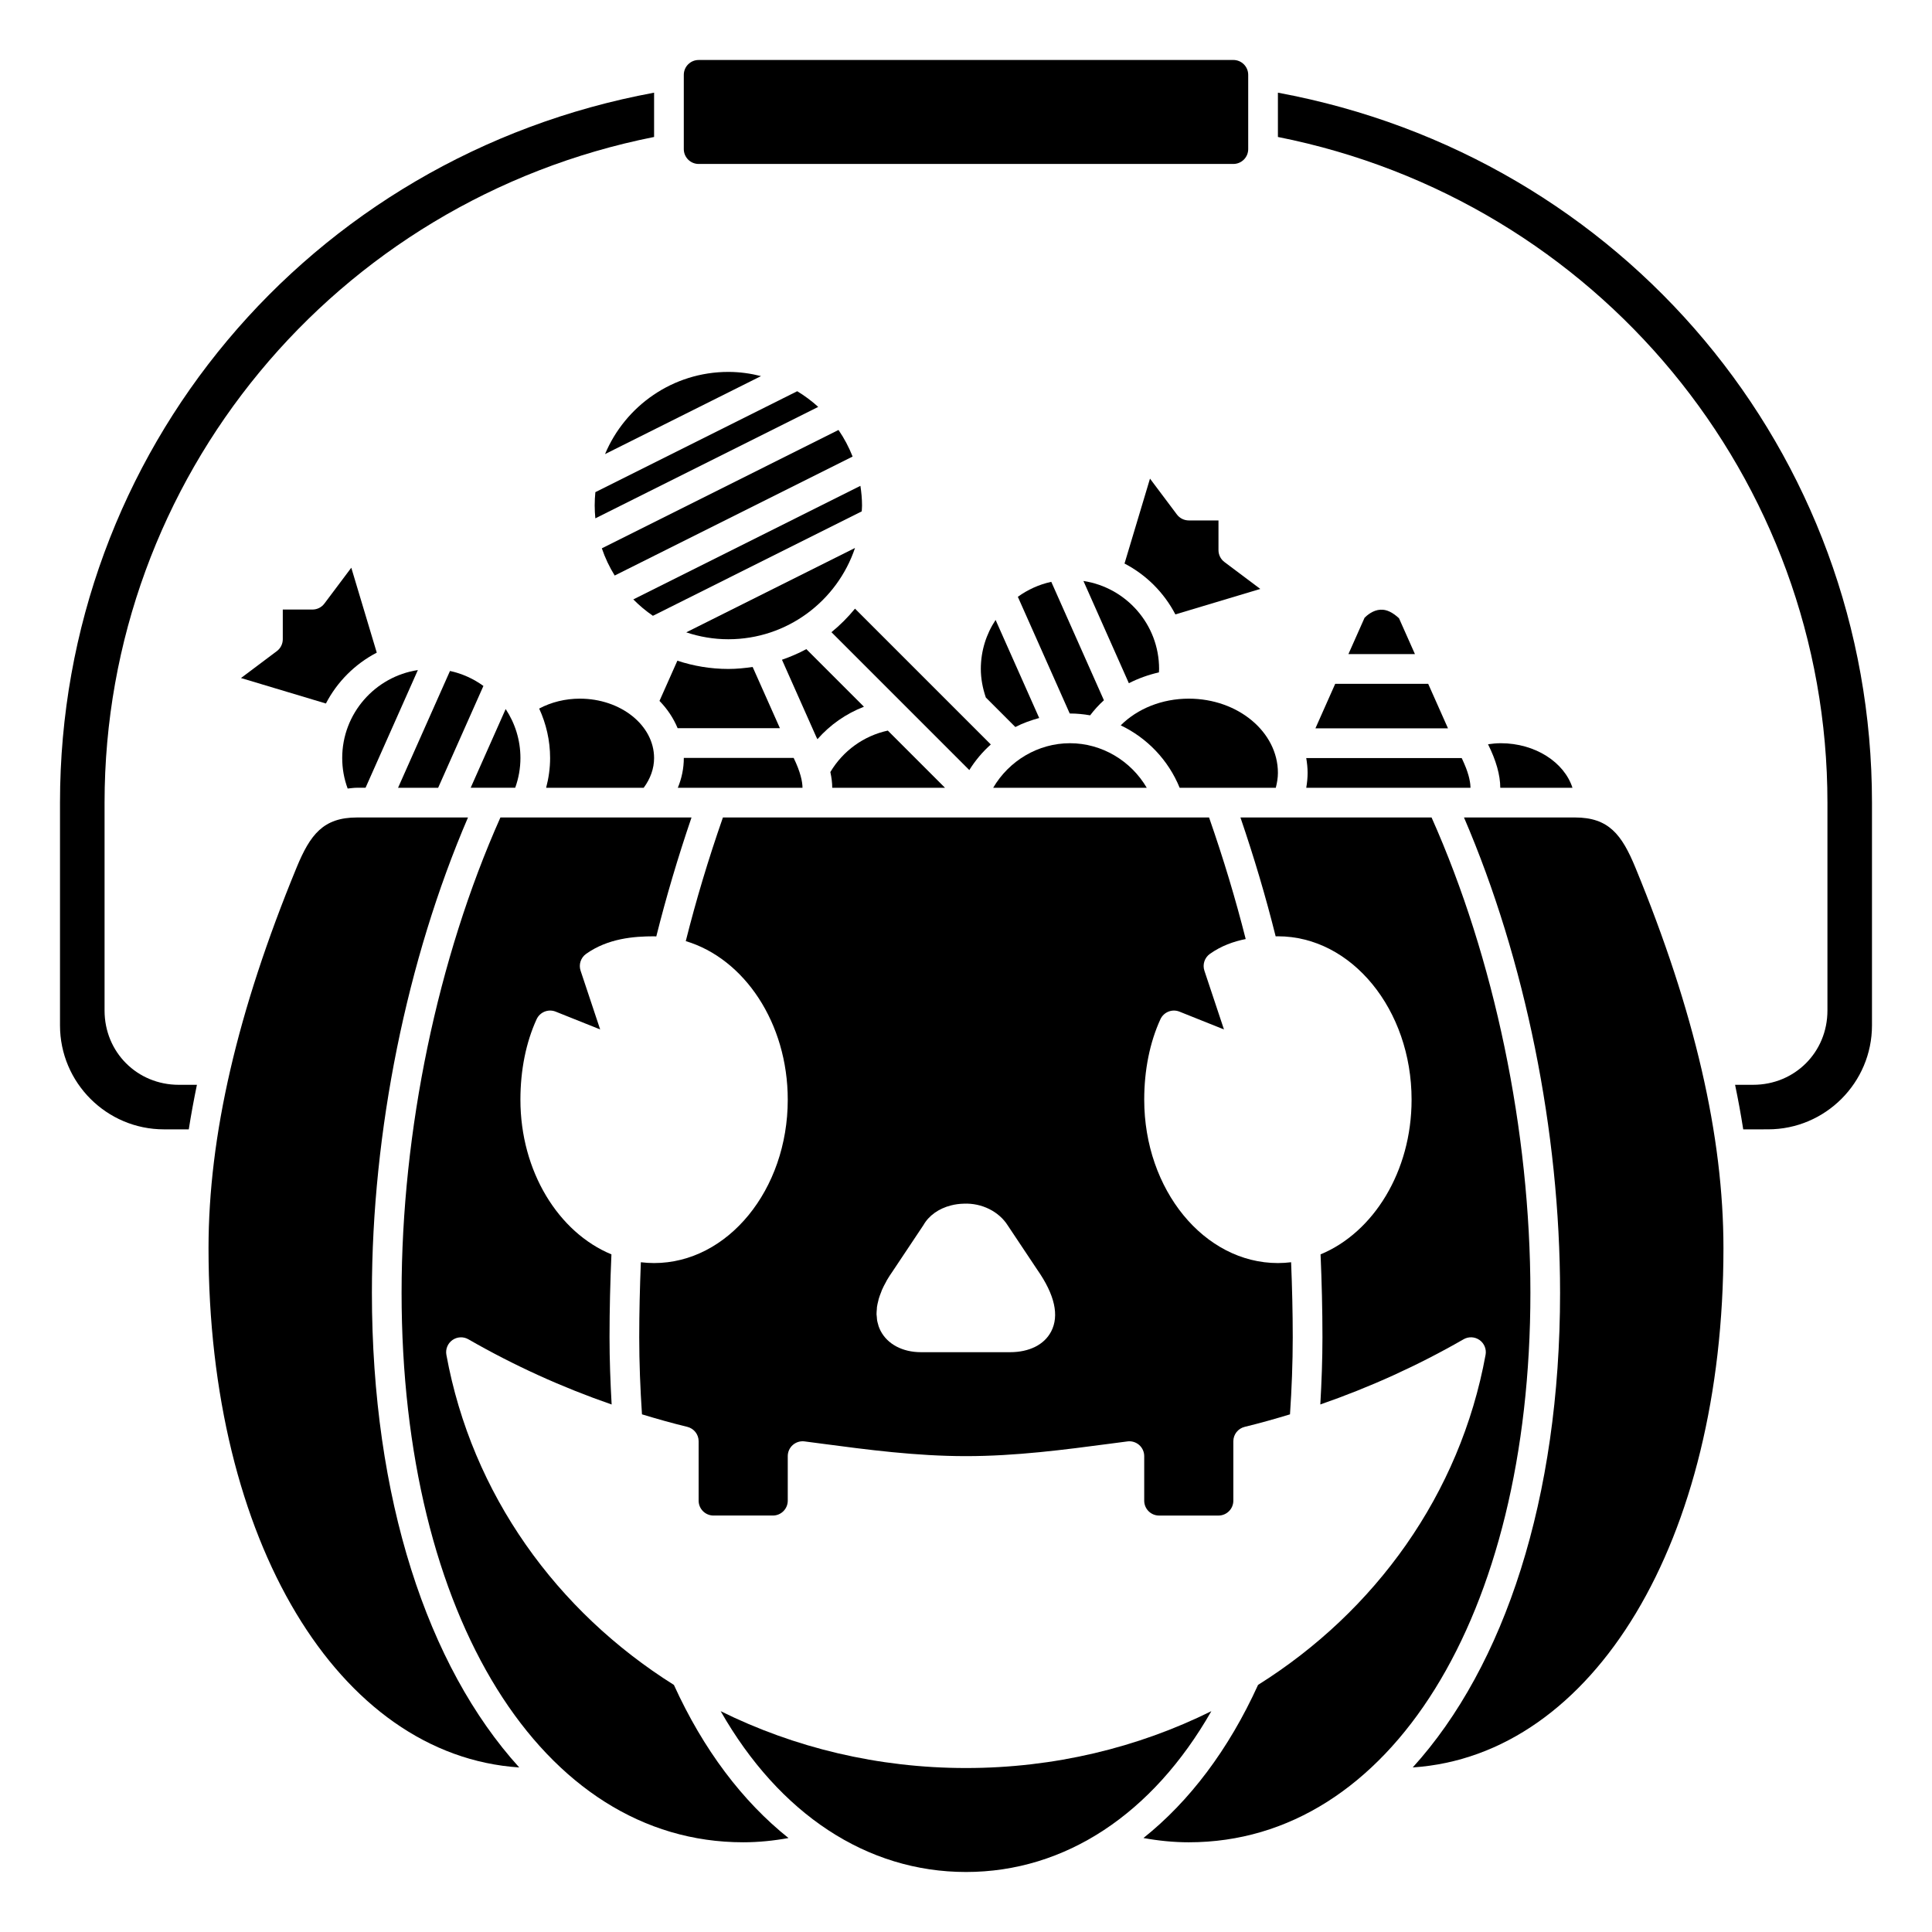
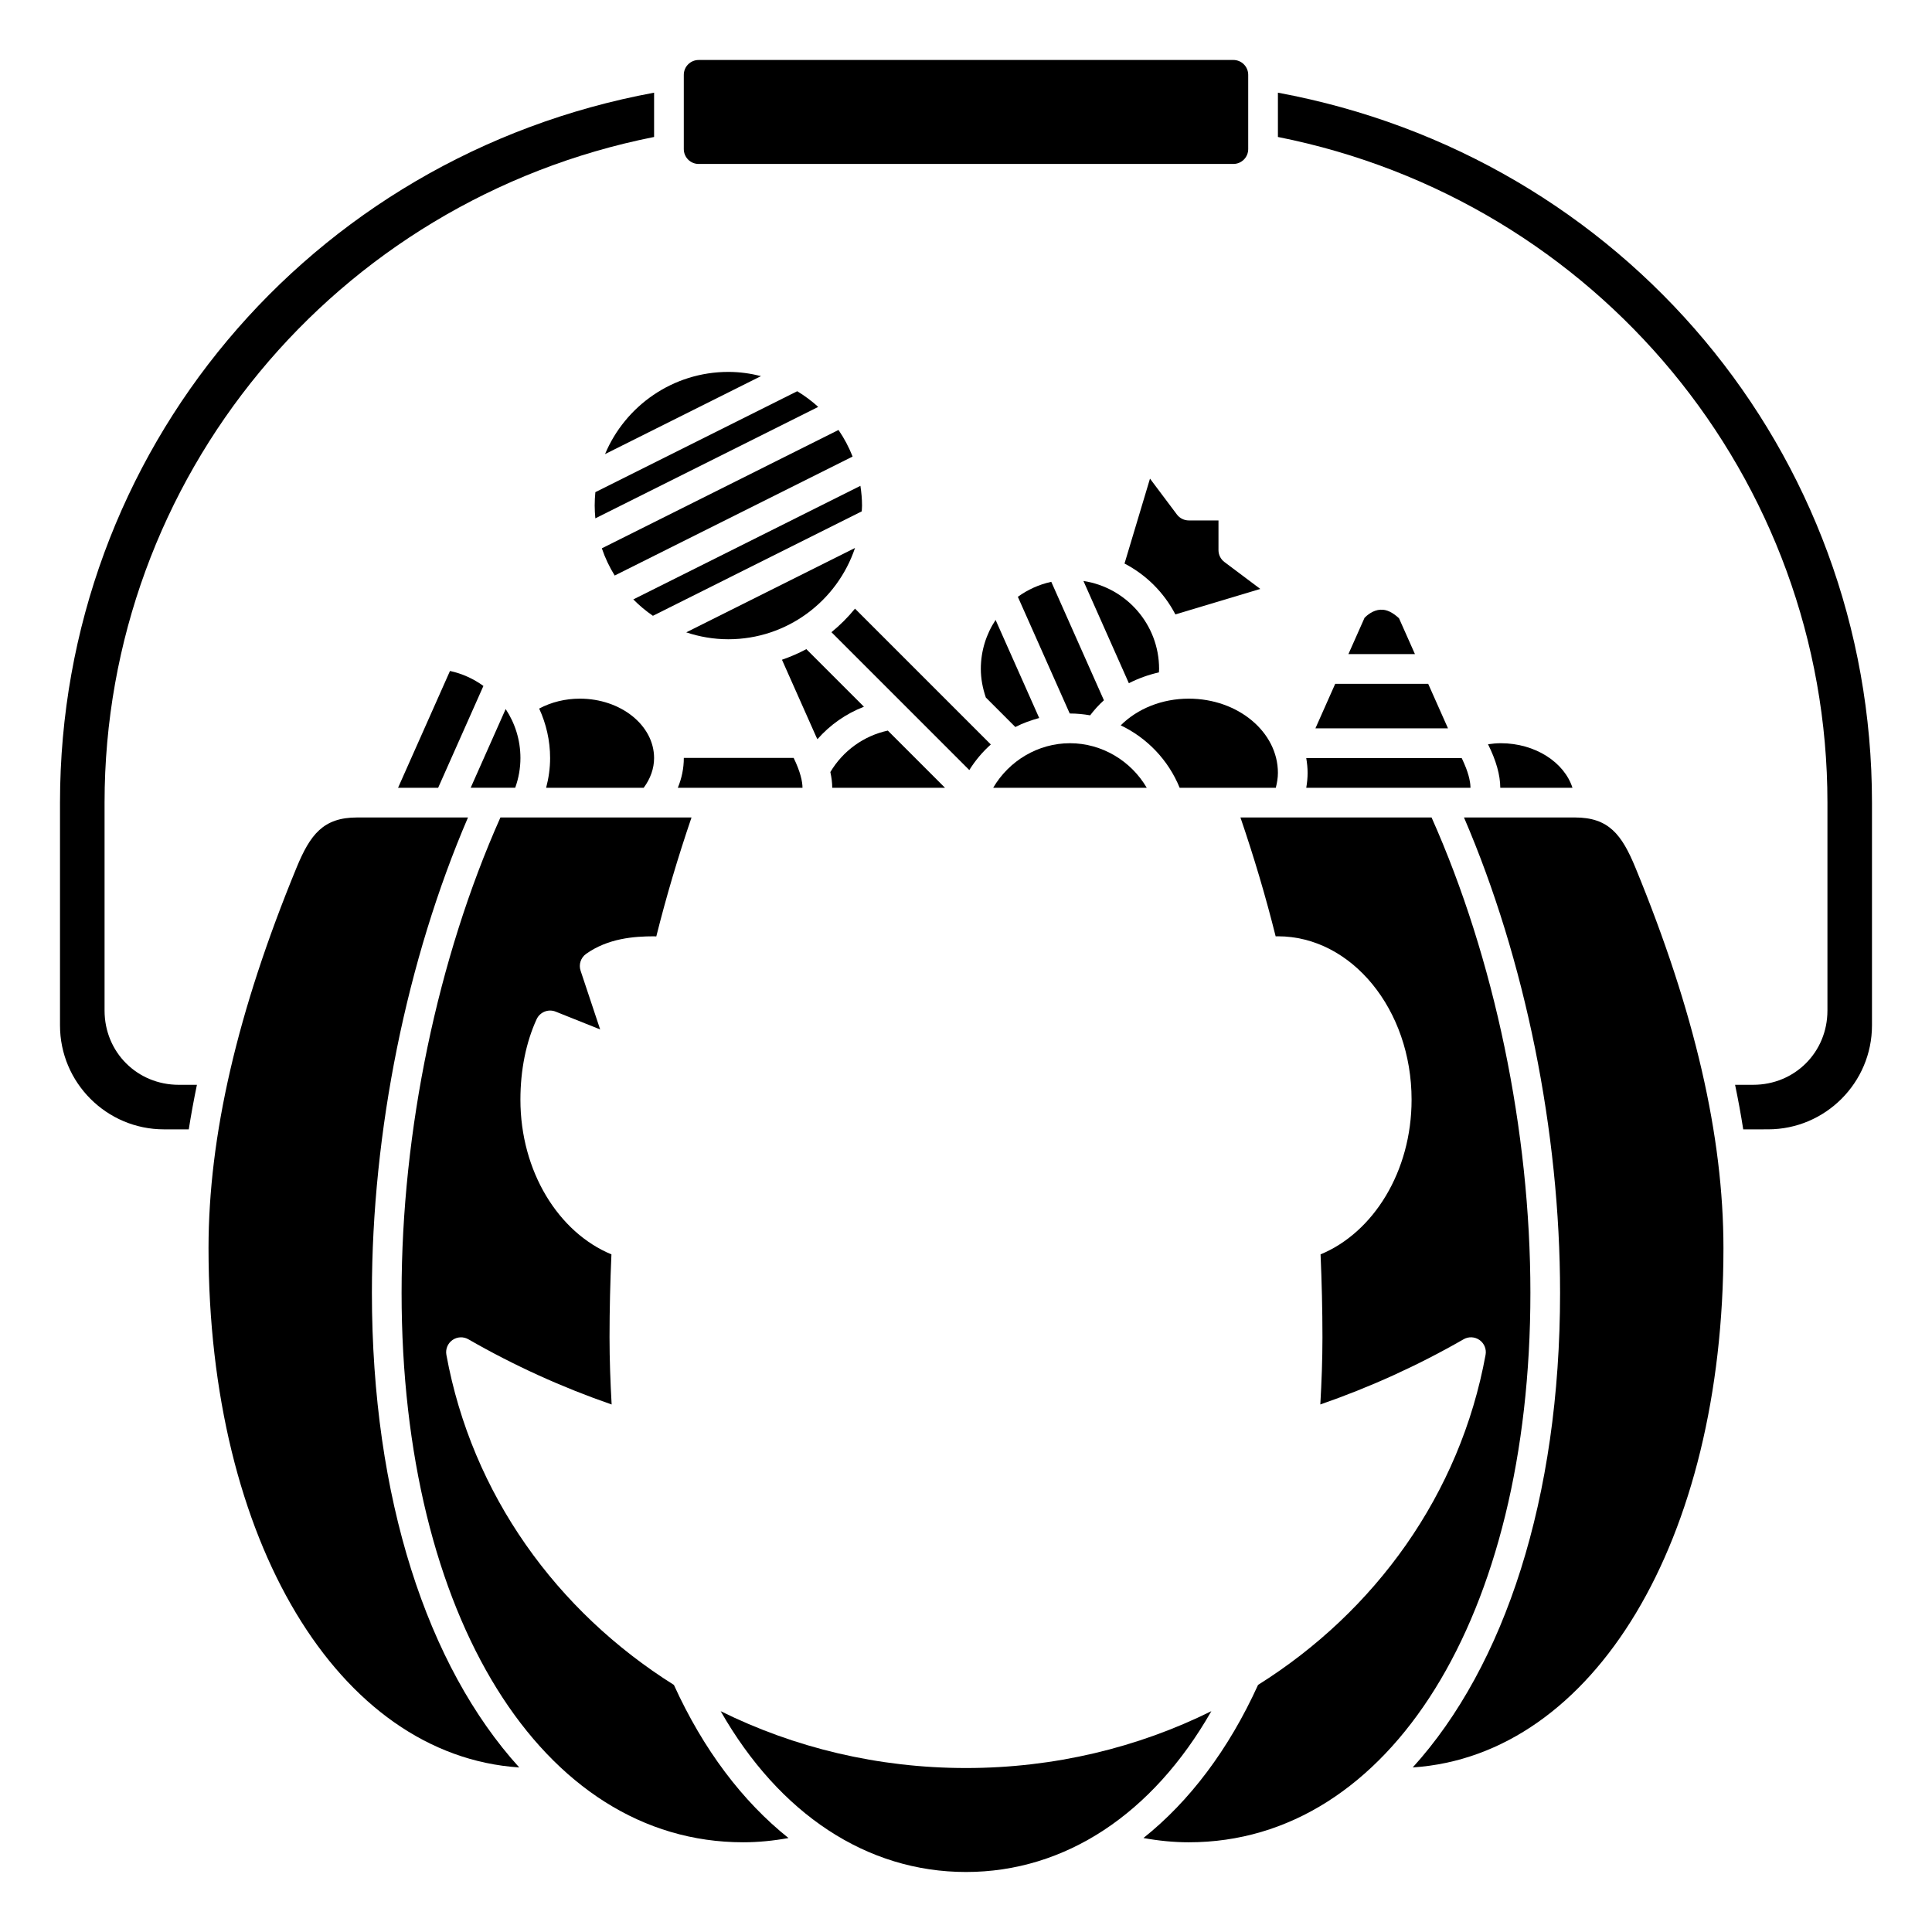
<svg xmlns="http://www.w3.org/2000/svg" fill="#000000" width="800px" height="800px" version="1.1" viewBox="144 144 512 512">
  <g>
    <path d="m364.55 352.77h29.887l-15.156-15.156c-6.363 1.379-11.879 5.352-15.23 10.988 0.324 1.461 0.5 2.856 0.5 4.168z" />
    <path d="m459.04 281.92c-1.234 0-2.406-0.582-3.148-1.574l-7.133-9.504-6.75 22.504c5.766 2.996 10.484 7.715 13.48 13.48l22.504-6.75-9.508-7.137c-0.992-0.742-1.574-1.91-1.574-3.148v-7.871z" />
    <path d="m304.34 264.34 41.34-20.668c-2.773-0.699-5.66-1.113-8.652-1.113-14.703 0-27.332 9-32.688 21.781z" />
    <path d="m372.37 279.52c0.023-0.516 0.078-1.023 0.078-1.543 0-1.777-0.172-3.516-0.43-5.223l-60.184 30.094c1.586 1.605 3.324 3.062 5.195 4.344z" />
-     <path d="m335.58 360.64c-3.906 11.207-7.086 21.805-9.844 32.766 15.488 4.629 27.027 21.688 27.027 42.02 0 23.871-15.891 43.297-35.426 43.297-1.18 0-2.352-0.078-3.504-0.215-0.262 6.57-0.43 13.227-0.43 19.895 0 6.769 0.273 13.617 0.727 20.41 3.973 1.207 7.969 2.34 12.008 3.316 1.77 0.434 3.008 2.012 3.008 3.824v15.742c0 2.172 1.762 3.938 3.938 3.938h15.742c2.172 0 3.938-1.762 3.938-3.938v-11.809c0-1.133 0.488-2.211 1.34-2.957 0.852-0.742 1.984-1.09 3.106-0.945l4.336 0.57c12.398 1.641 25.223 3.336 38.453 3.336s26.051-1.695 38.453-3.332l4.336-0.57c1.113-0.148 2.25 0.199 3.106 0.945 0.848 0.746 1.336 1.824 1.336 2.957v11.809c0 2.172 1.762 3.938 3.938 3.938h15.742c2.172 0 3.938-1.762 3.938-3.938v-15.742c0-1.816 1.238-3.394 3.008-3.824 4.039-0.984 8.039-2.109 12.008-3.316 0.457-6.797 0.727-13.645 0.727-20.414 0-6.668-0.168-13.324-0.434-19.898-1.152 0.141-2.316 0.219-3.5 0.219-19.535 0-35.426-19.426-35.426-43.297 0-7.832 1.484-15.203 4.293-21.32 0.879-1.906 3.106-2.793 5.039-2.016l11.801 4.719-5.184-15.562c-0.551-1.641 0.043-3.453 1.453-4.457 3-2.133 6.281-3.297 9.492-3.934-2.715-10.711-5.852-21.145-9.707-32.215zm86.98 136.23c-1.812 3.477-5.777 5.473-10.887 5.473h-23.617c-4.871 0-8.875-2.125-10.703-5.68-0.191-0.379-0.371-0.789-0.523-1.234-0.055-0.156-0.082-0.344-0.133-0.508-0.086-0.309-0.184-0.605-0.242-0.945-0.051-0.277-0.059-0.586-0.086-0.887-0.023-0.266-0.07-0.508-0.078-0.789-0.008-0.406 0.039-0.855 0.074-1.289 0.02-0.207 0.008-0.395 0.035-0.609 0.074-0.555 0.215-1.152 0.375-1.758 0.031-0.129 0.043-0.238 0.078-0.375 0.172-0.609 0.426-1.262 0.691-1.926 0.062-0.152 0.094-0.293 0.16-0.449 0.309-0.715 0.703-1.473 1.137-2.246 0.07-0.125 0.113-0.238 0.184-0.367 0.449-0.781 1-1.605 1.586-2.449 0.098-0.141 0.16-0.27 0.266-0.41l0.078-0.109 7.758-11.637c1.422-2.527 4.062-4.406 7.301-5.227 1.066-0.277 2.199-0.434 3.375-0.461 4.809-0.227 9.367 2.098 11.68 5.773l7.812 11.719c4.633 6.625 5.887 12.164 3.68 16.391z" />
    <path d="m351.23 318.84 9.105 20.48c0.109 0.195 0.188 0.383 0.297 0.574 3.352-3.824 7.586-6.773 12.32-8.605l-15.266-15.266c-2.051 1.117-4.223 2.035-6.457 2.816z" />
    <path d="m268.02 360.64h-29.395c-8.934 0-12.41 4.484-16.043 13.312-15.691 38.121-23.32 71.105-23.32 100.83 0 77.551 34.375 134.43 82.34 137.61-24.344-26.82-39.043-71.344-39.043-125.8 0-42.73 9.25-88.246 25.461-125.95z" />
    <path d="m249.49 352.77h10.625l11.996-26.988c-2.609-1.891-5.606-3.269-8.859-3.969z" />
    <path d="m171.71 411.8v-55.102c0-85.953 61.055-159.59 145.63-176.4v-11.738c-91.504 16.918-157.44 95.293-157.44 188.14v59.039c0 15.188 12.363 27.551 27.551 27.551h6.574c0.609-3.883 1.336-7.82 2.16-11.809l-4.797 0.004c-11.039 0-19.68-8.645-19.68-19.684z" />
    <path d="m329.15 187.45h141.7c2.172 0 3.938-1.762 3.938-3.938v-19.68c0-2.172-1.762-3.938-3.938-3.938l-141.7 0.004c-2.172 0-3.938 1.762-3.938 3.938v19.68c0.004 2.172 1.766 3.934 3.938 3.934z" />
-     <path d="m234.69 344.89c0 2.777 0.484 5.488 1.445 8.082 0.828-0.074 1.594-0.211 2.492-0.211h2.25l13.863-31.188c-11.336 1.727-20.051 11.508-20.051 23.316z" />
-     <path d="m229.96 303.96c-0.742 0.992-1.91 1.574-3.148 1.574h-7.871v7.871c0 1.234-0.582 2.406-1.574 3.148l-9.504 7.133 22.504 6.75c2.996-5.766 7.715-10.484 13.48-13.48l-6.75-22.504z" />
    <path d="m322.59 590.52c-31.059-19.492-53.539-50.52-60.293-87.473-0.277-1.508 0.352-3.035 1.598-3.922 1.262-0.887 2.914-0.961 4.231-0.199 12.117 6.965 24.832 12.73 37.965 17.277-0.332-5.938-0.559-11.895-0.559-17.801 0-7.367 0.188-14.734 0.504-21.98-14-5.785-24.121-21.957-24.121-40.996 0-7.832 1.484-15.203 4.293-21.32 0.879-1.906 3.102-2.793 5.039-2.016l11.801 4.719-5.184-15.562c-0.551-1.641 0.043-3.453 1.453-4.457 5.809-4.129 12.684-4.66 18.023-4.66 0.195 0 0.391 0.031 0.586 0.035 2.625-10.484 5.707-20.887 9.332-31.523h-50.645c-16.645 37.34-26.188 83.066-26.188 125.95 0 85.746 37.227 145.63 90.527 145.63 4.027 0 8.039-0.406 12.008-1.125-12.184-9.723-22.559-23.41-30.371-40.582z" />
    <path d="m281.92 344.89c0-4.797-1.445-9.258-3.914-12.988l-9.27 20.859h11.801c0.91-2.543 1.383-5.18 1.383-7.871z" />
    <path d="m301.6 277.98c0 1.141 0.066 2.266 0.172 3.387l59.066-29.531c-1.711-1.559-3.574-2.953-5.566-4.156l-53.492 26.746c-0.117 1.168-0.18 2.356-0.18 3.555z" />
    <path d="m369.95 264.99c-0.988-2.496-2.234-4.859-3.738-7.043l-62.719 31.363c0.863 2.547 2.012 4.961 3.406 7.211z" />
    <path d="m509.85 305.58c-1.984 0.086-3.594 1.496-4.223 2.129l-4.281 9.633h17.629l-4.227-9.504c-1.715-1.57-3.293-2.359-4.898-2.258z" />
    <path d="m492.6 337.02h35.133l-5.25-11.805h-24.637z" />
    <path d="m523.38 360.64h-50.648c3.664 10.742 6.699 20.977 9.328 31.496 0.199 0 0.402-0.008 0.598-0.008 19.535 0 35.426 19.426 35.426 43.297 0 19.039-10.121 35.211-24.121 40.996 0.312 7.25 0.5 14.613 0.5 21.98 0 5.902-0.227 11.863-0.566 17.797 13.133-4.551 25.848-10.312 37.965-17.277 1.324-0.762 2.973-0.688 4.231 0.199 1.246 0.887 1.879 2.414 1.598 3.922-6.75 36.957-29.234 67.988-60.293 87.473-7.809 17.168-18.184 30.859-30.375 40.578 3.981 0.723 7.992 1.133 12.02 1.133 53.301 0 90.527-59.887 90.527-145.63 0-42.887-9.539-88.613-26.188-125.95z" />
    <path d="m465.02 597.48c-19.5 9.66-41.652 15.066-65.016 15.066s-45.516-5.406-65.02-15.066c15.543 27.23 38.738 42.617 65.02 42.617 26.277 0 49.473-15.387 65.016-42.617z" />
    <path d="m490.53 348.83c0 1.32-0.137 2.629-0.359 3.938h43.523c0-0.078-0.004-0.156-0.008-0.238-0.008-0.215-0.02-0.441-0.047-0.688-0.02-0.199-0.055-0.422-0.09-0.641-0.043-0.27-0.098-0.551-0.164-0.852-0.055-0.25-0.121-0.52-0.199-0.793-0.086-0.32-0.195-0.66-0.312-1.016-0.102-0.312-0.211-0.633-0.344-0.969-0.137-0.371-0.312-0.766-0.48-1.168-0.16-0.383-0.328-0.758-0.52-1.168-0.051-0.105-0.117-0.227-0.168-0.336l-41.195-0.004c0.219 1.281 0.363 2.59 0.363 3.934z" />
    <path d="m297.66 329.15c-3.859 0-7.582 0.93-10.773 2.625 1.84 4 2.898 8.438 2.898 13.121 0 2.676-0.379 5.305-1.051 7.871h25.855c1.773-2.402 2.75-5.09 2.75-7.871 0-8.684-8.828-15.746-19.68-15.746z" />
    <path d="m482.66 168.56v11.738c84.578 16.812 145.63 90.449 145.63 176.4v55.105c0 11.035-8.645 19.68-19.68 19.68h-4.797c0.832 3.988 1.555 7.926 2.16 11.809l6.57-0.004c15.188 0 27.551-12.363 27.551-27.551v-59.035c0-92.848-65.938-171.22-157.44-188.14z" />
    <path d="m325.86 311.58c3.516 1.172 7.258 1.828 11.16 1.828 15.602 0 28.855-10.152 33.566-24.191z" />
    <path d="m561.37 360.64h-29.395c16.211 37.707 25.461 83.223 25.461 125.95 0 54.449-14.699 98.977-39.047 125.8 47.973-3.18 82.344-60.059 82.344-137.61 0-29.73-7.629-62.711-23.32-100.83-3.633-8.828-7.109-13.312-16.043-13.312z" />
    <path d="m541.7 340.96c-1.133 0-2.25 0.117-3.356 0.277 2.137 4.277 3.234 8.152 3.246 11.531h19.129c-2.16-6.727-9.832-11.809-19.02-11.809z" />
    <path d="m364.34 311.54 36.535 36.535c1.582-2.539 3.496-4.809 5.699-6.785l-35.992-35.992c-1.867 2.289-3.957 4.379-6.242 6.242z" />
    <path d="m356.67 352.77c-0.008-1.617-0.527-4.18-2.344-7.918l-29.113 0.004c0 0.016 0.004 0.027 0.004 0.043 0 2.723-0.555 5.367-1.59 7.871z" />
    <path d="m427.55 340.96c-8.477 0-16.184 4.684-20.348 11.809h40.699c-4.168-7.125-11.875-11.809-20.352-11.809z" />
-     <path d="m318.77 329.75c2.078 2.121 3.703 4.57 4.812 7.231l27.102-0.004-7.227-16.23c-2.106 0.316-4.242 0.531-6.438 0.531-4.719 0-9.254-0.785-13.508-2.188z" />
    <path d="m482.66 348.83c0-10.852-10.594-19.68-23.617-19.68-7.098 0-13.605 2.648-18.039 7.074 6.992 3.34 12.621 9.191 15.617 16.543h25.48c0.332-1.309 0.559-2.625 0.559-3.938z" />
    <path d="m413.74 302.16 13.75 30.93c0.023 0 0.043-0.004 0.062-0.004 1.816 0 3.598 0.176 5.344 0.484 1.094-1.438 2.301-2.777 3.652-3.992l-13.949-31.387c-3.25 0.699-6.25 2.082-8.859 3.969z" />
    <path d="m443.16 325.06c2.481-1.266 5.156-2.231 7.965-2.871 0.02-0.305 0.047-0.617 0.047-0.91 0-11.809-8.719-21.59-20.051-23.316z" />
    <path d="m403.93 321.28c0 2.547 0.48 5.086 1.328 7.57l7.82 7.82c1.996-1.039 4.129-1.789 6.32-2.391l-11.555-25.988c-2.469 3.731-3.914 8.191-3.914 12.988z" />
  </g>
</svg>